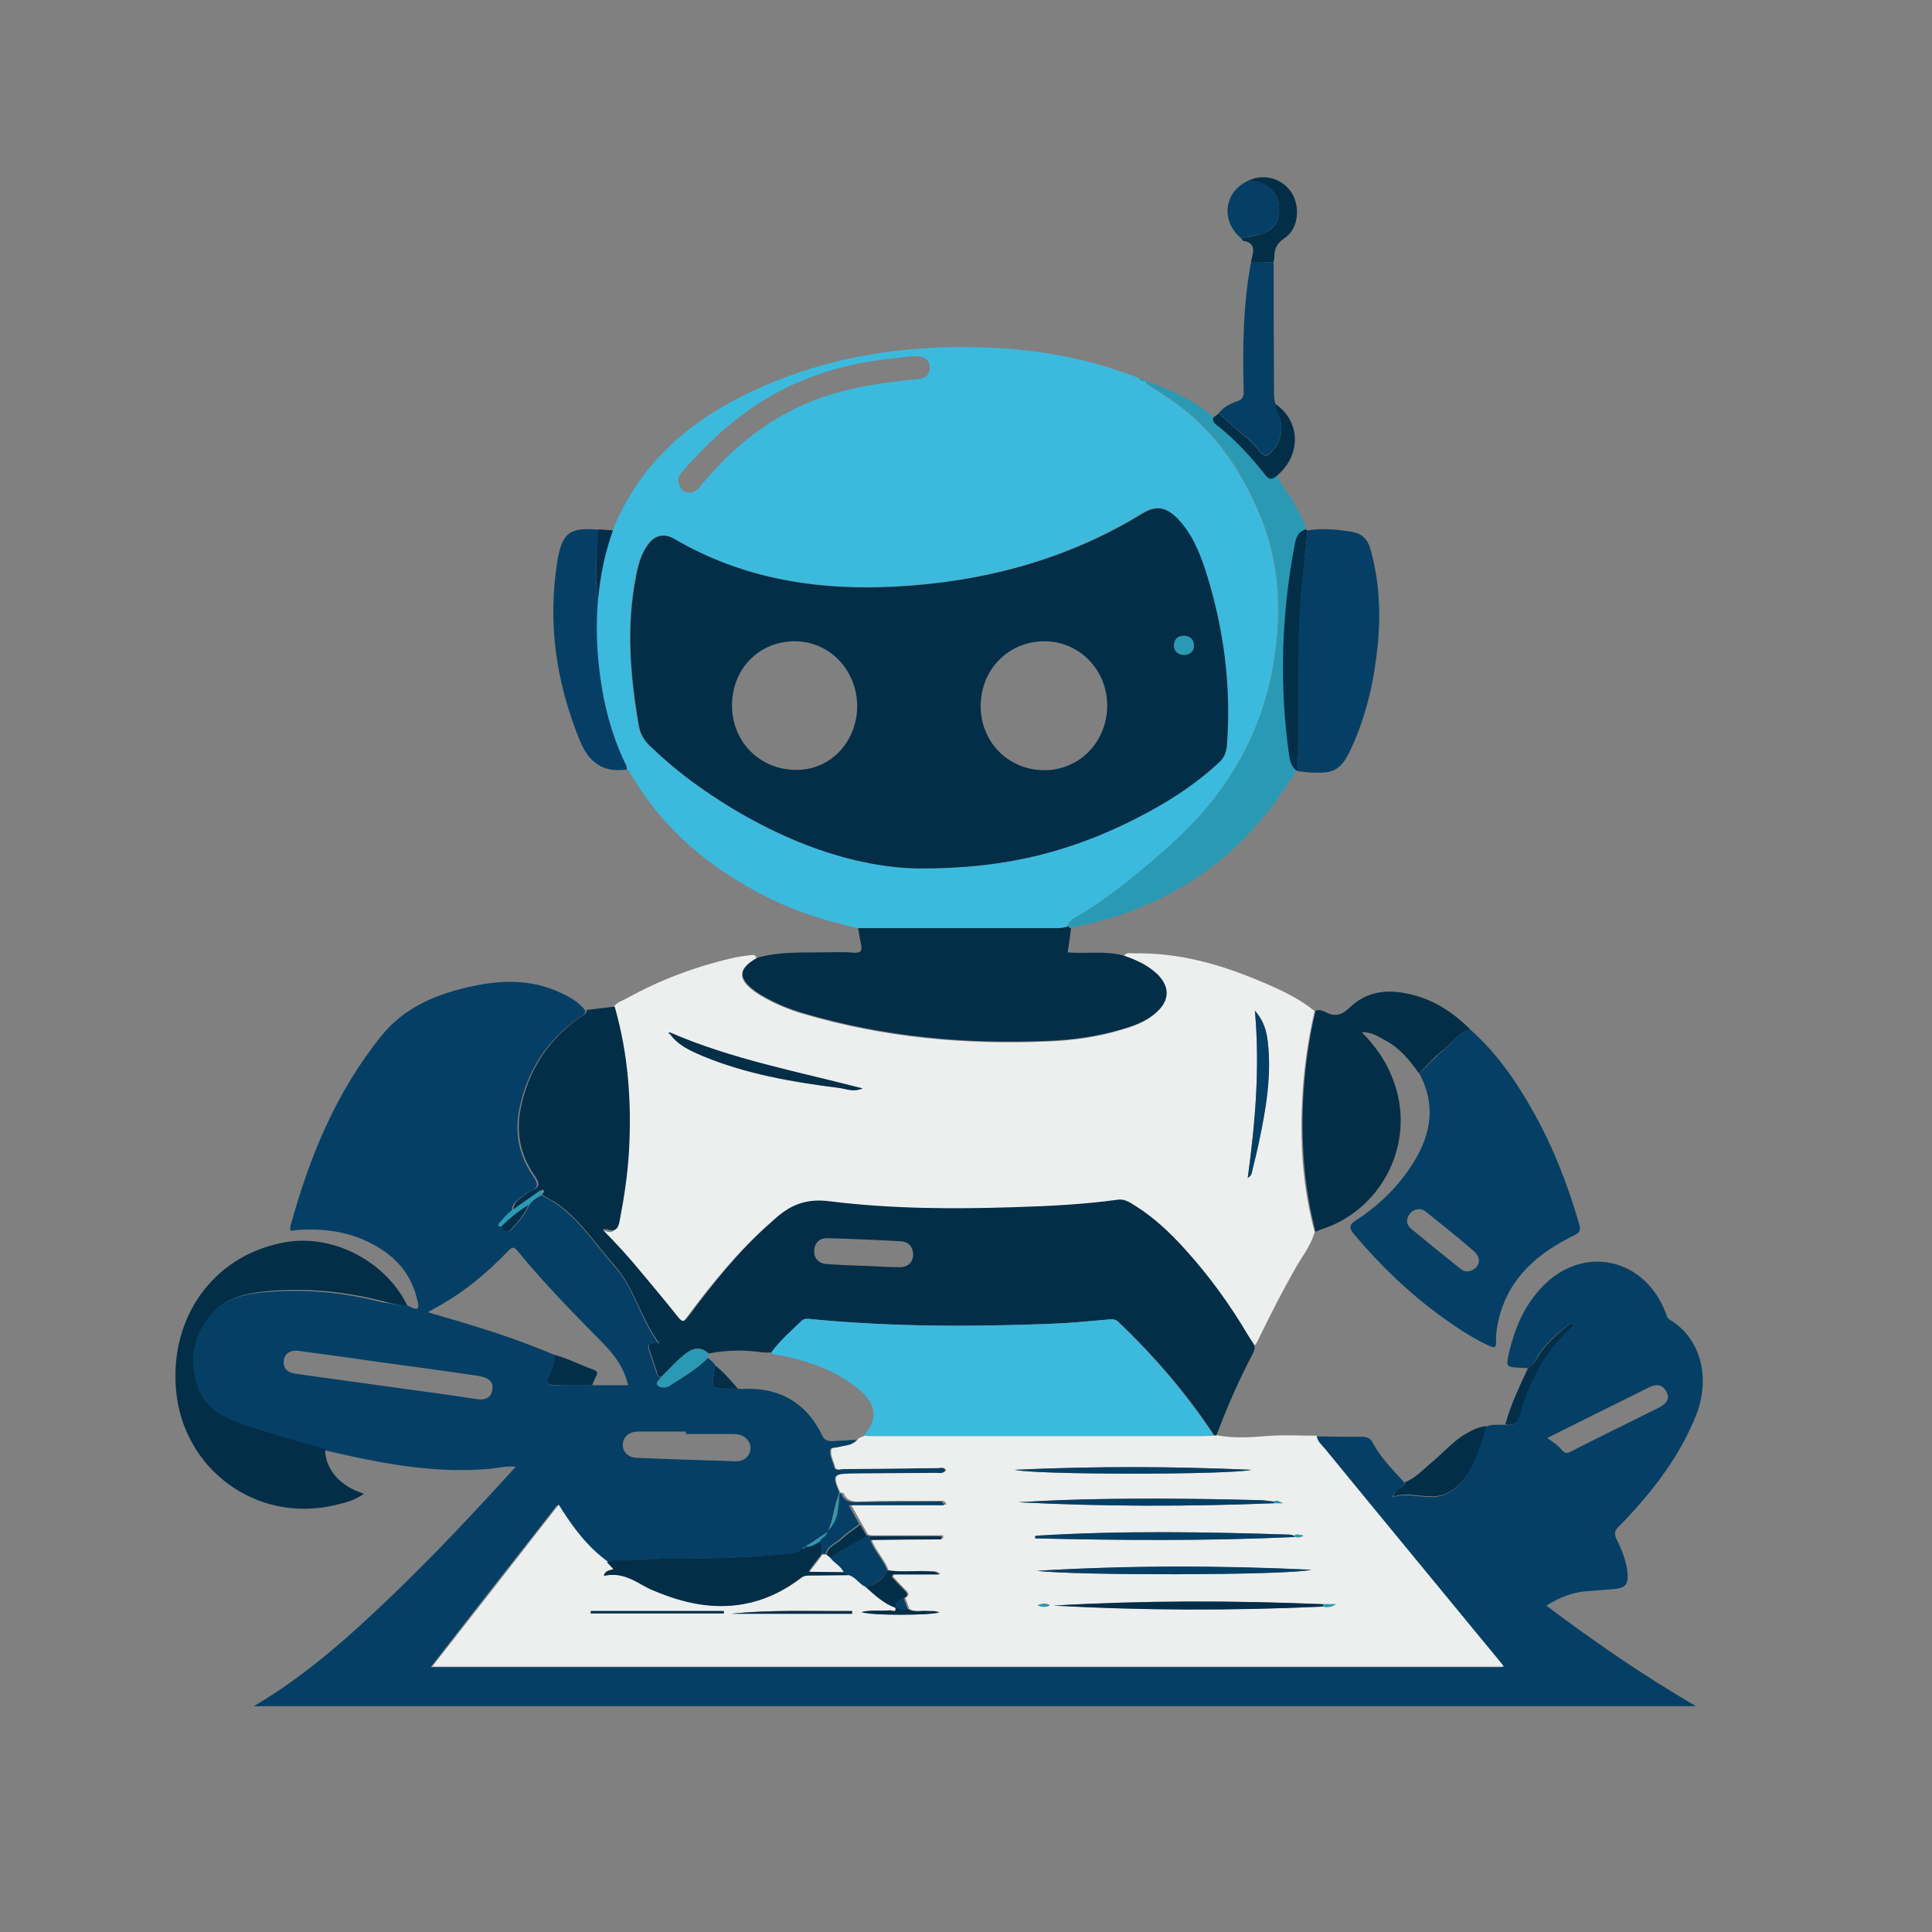
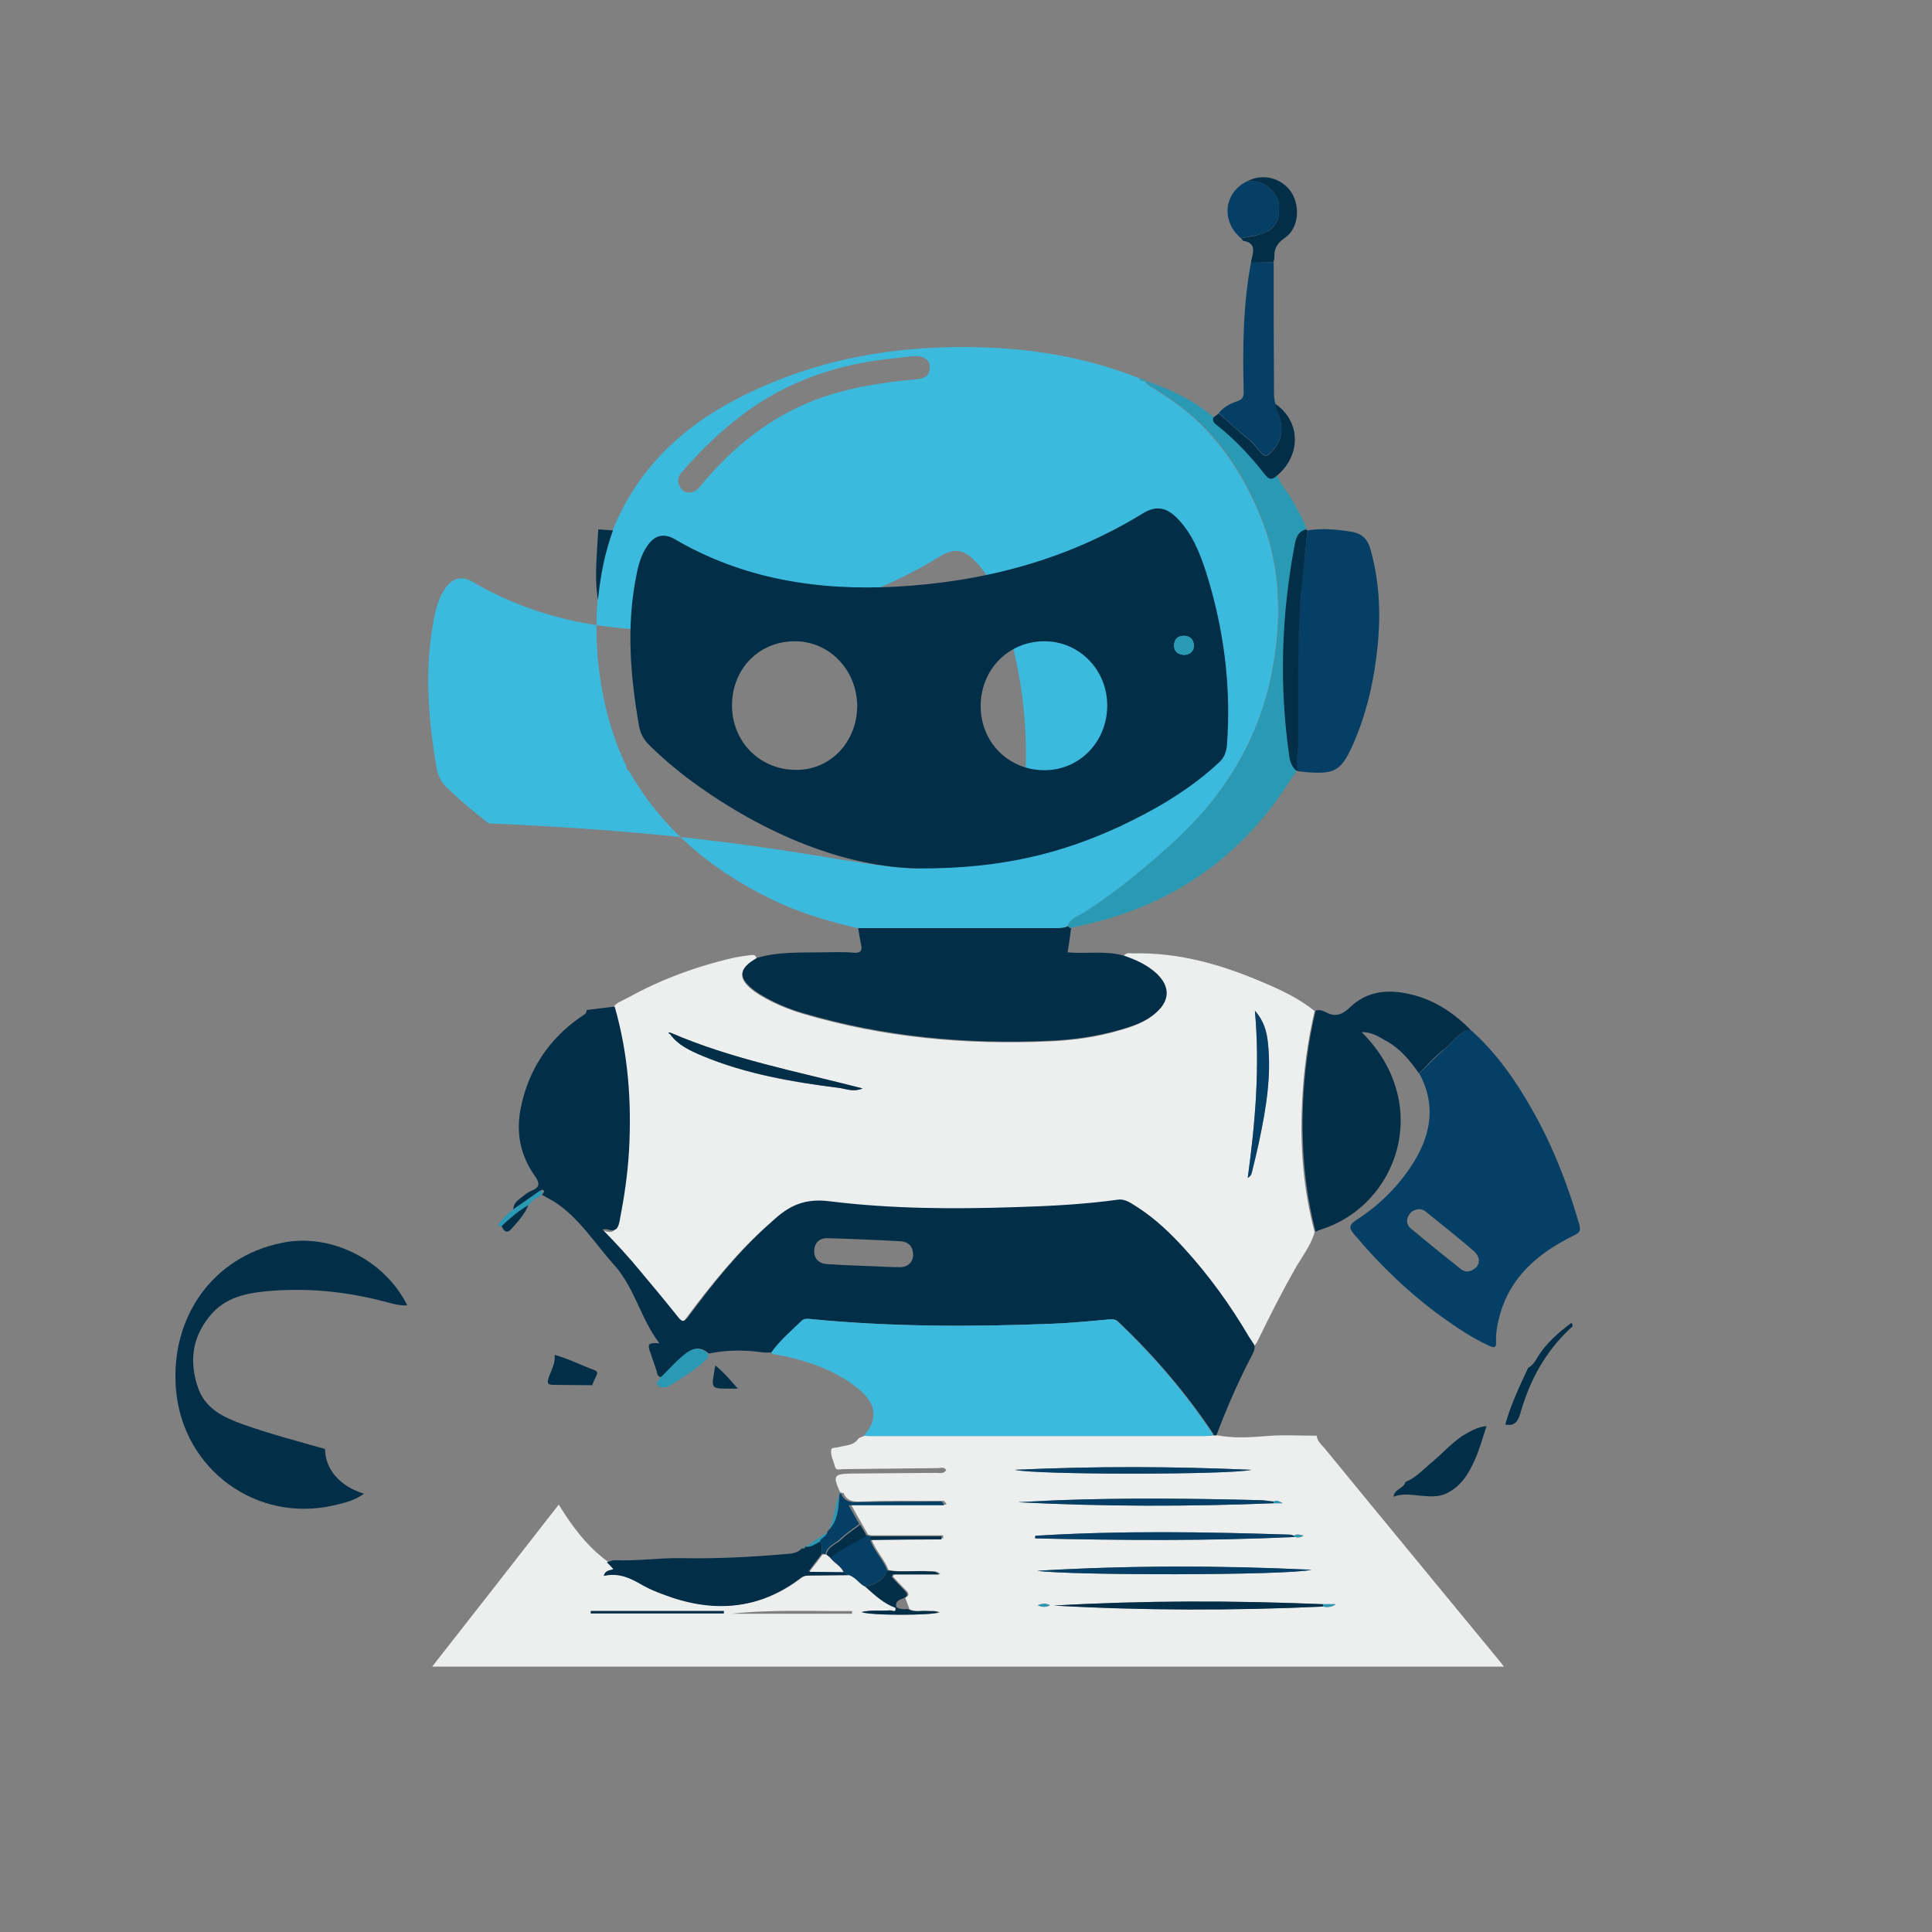
<svg xmlns="http://www.w3.org/2000/svg" version="1.1" id="Flådestyringslogo_x5F_ring_xA0_Image_00000000205136848126655830000000172389043415083396_" x="0px" y="0px" viewBox="0 0 566.4 566.4" xml:space="preserve">
  <rect x="0" y="0" width="566.4" height="566.4" fill="#808080" stroke="none" />
  <style type="text/css">
	.st0{fill:none;}
	.st1{fill:#053F65;}
	.st2{fill:#3CBADE;}
	.st3{fill:#EDEFEF;}
	.st4{fill:#022E48;}
	.st5{fill:#2A9AB4;}
</style>
  <g>
    <path class="st0" d="M566.3,283.2c0,93.6,0,187.1,0.1,280.7c0,2.1-0.5,2.5-2.5,2.5c-187.1-0.1-374.2-0.1-561.3,0   c-2.1,0-2.5-0.5-2.5-2.5C0.1,376.8,0.1,189.6,0,2.5C0,0.5,0.5,0,2.5,0c187.1,0.1,374.2,0.1,561.3,0c2.1,0,2.5,0.5,2.5,2.5   C566.3,96.1,566.3,189.6,566.3,283.2z M363.8,69.8c0.2,0.3,0.4,0.8,0.7,0.8c3.7,0.6,3.2,3,2.5,5.5c-0.1,0.3-0.1,0.5-0.1,0.8   c-2.4,12.5-2.6,25.2-2.2,37.9c0,1.8-0.4,2.6-2.1,3.1c-2,0.6-3.9,1.7-5.2,3.4c-0.5,0.4-1.1,0.8-1.6,1.2c-5.9-5-12.8-8.2-20-10.7l0,0   c-0.4-0.7-1.1-0.6-1.7-0.8c-14.3-5.6-29.1-8.4-44.4-9c-20.2-0.8-40,1.5-59,8.6c-22.7,8.5-41.5,21.5-51,45c-1.4-0.1-2.9-0.2-4.3-0.3   c-8.4-0.8-10.7,0.8-12.1,9.2c-2.9,18.1-0.4,35.5,6.5,52.4c2.7,6.6,6.9,9.6,13.9,8.7c0.3,0.2,0.6,0.4,0.8,0.7   c10.4,18.1,25.9,30.3,44.6,38.8c7.1,3.2,14.7,5.3,22.3,7.1c0.3,1.5,0.5,3.1,0.8,4.6c0.4,1.9,0.2,2.8-2.2,2.6   c-3.2-0.2-6.4-0.1-9.6-0.1c-6.2,0-12.5-0.3-18.6,1.6c-0.2-1-0.9-1.1-1.7-1c-1.5,0.2-3.1,0.3-4.6,0.7c-11.1,2.5-21.7,6.4-31.6,11.9   c-1.5,0.8-3.3,1.3-4.2,2.9c-2.7,0.3-5.5,0.7-8.2,1c-2-2.7-4.8-4.2-7.8-5.5c-8.2-3.7-16.7-3.5-25.2-1.7   c-10.3,2.2-19.9,6.1-26.8,14.6c-13.3,16.4-21.1,35.4-26.6,55.6c-0.6,2.1,0.8,1.3,1.6,1.3c7.1-0.6,14,0.2,20.5,3.2   c7.9,3.6,13.4,9.2,15.2,18c0.4,1.9-0.1,2.2-1.7,1.6c-0.5-0.2-1-0.5-1.4-0.7c-6.5-13.4-22.6-21.4-37.1-18.4   c-20,4.2-32.7,21.8-30.9,43c2,23.4,23.6,39.2,46.4,33.9c3-0.7,6-1.4,8.7-3.4c-6.9-2-11.3-7.1-11.4-13.1c1.2,0.3,2.3,0.5,3.5,0.8   c14.8,3.5,29.8,6.1,45.1,4.7c2.4-0.2,4.8-0.9,7.7-0.6c-11.9,13.1-23.7,25.7-36.2,37.7c-12.5,12-25.2,23.5-40.6,32.5   c141,0,281.6,0,422.8,0c-15.7-9.1-29.9-19-43.9-29.5c3.7-2.3,7.5-3.8,11.8-4.2c2.6-0.2,5.1-0.4,7.7-0.6c3.8-0.3,4.7-1.3,4.3-5.1   c-0.4-3.4-1.7-6.6-3.2-9.6c-0.7-1.4-0.6-2.4,0.6-3.6c2.5-2.4,4.9-5,7.1-7.7c6.4-7.5,11.9-15.7,15.6-24.9   c4.4-10.9,1.4-22.8-7.7-28.1c-0.8-0.5-1-1.3-1.2-2.1c-6.5-16.8-25.5-20-37.2-6.4c-4.4,5.2-7,11.2-8.6,17.7   c-1.2,4.7-1.1,4.7,3.6,4.9c0.6,0,1.1,0,1.7,0.1c-2.5,5.4-5.1,10.8-6.7,16.6c-1.8,0.1-3.7-0.3-5.5,0.6c-2.8,0.2-5,1.6-7.2,3.1   c-3.3,2.3-6,5.3-9.1,7.9c-2.4,2-4.5,4.3-7.4,5.5c-3.4-3.6-6.9-7.2-9.3-11.6c-0.9-1.5-1.9-1.9-3.5-1.9c-4.5,0.1-9-0.1-13.5-0.1   c-4.9,0-9.8-0.4-14.6,0.1c-4.9,0.4-9.7,0.7-14.5-0.2c3-7.9,6.3-15.7,10-23.3c0.5-1,1-1.9,0.5-3.1c1.2,0,1.5-0.9,2-1.9   c3.4-7,6.8-13.9,10.7-20.6c2-3.6,4.7-6.8,5.8-10.9c0.7-0.3,1.4-0.6,2-0.8c16.8-5.5,26.4-23.4,21.8-40.4   c-1.8-6.6-5.2-12.2-10.3-17.3c2.9-0.1,4.9,1.4,6.9,2.4c4.2,2.3,7.2,5.9,9.9,9.7c5,9,3.6,17.7-1.7,26.1   c-4.3,6.9-10.1,12.5-16.8,16.9c-2.4,1.6-2,2.5-0.5,4.3c7.6,9,16,17,25.5,24c4.5,3.3,9,6.4,14.1,8.6c1.4,0.6,2,0.5,1.9-1.2   c-0.1-2.4,0.3-4.8,0.9-7.1c3-11.9,11.5-18.9,21.9-24.1c1.6-0.8,2.1-1.4,1.6-3.2c-3.3-11.5-7.7-22.6-13.5-33.1   c-5-8.9-10.6-17.2-18.4-24c-5.3-5.4-11.5-9.3-19-10.8c-6-1.2-11.7-0.3-16.2,4c-2.3,2.3-4.4,3-7.3,1.5c-0.8-0.4-1.9-0.7-2.9-0.4   c-4.7-3.8-10.1-6.2-15.6-8.6c-12-5.1-24.4-8.6-37.5-8.3c-1,0-2.3-0.4-2.9,0.9c-5.5-1.6-11.2-0.5-16.8-1.1c0.3-2.5,0.6-4.7,1-7   c1.4-0.3,2.8-0.7,4.3-1c22.8-5.2,41.5-16.7,55.5-35.6c2.3-3.1,4.3-6.3,6.5-9.5c0.2,0,0.4,0.1,0.6,0.1c0.9,0.1,1.8,0.2,2.8,0.3   c8.1,0.6,10-0.5,13.2-7.8c3.7-8.3,5.9-17,7-26c1.3-10.6,1.1-21.1-1.7-31.5c-0.8-3-2.5-4.7-5.6-5.2c-4.3-0.7-8.6-1.1-12.9-0.4   c-0.1-0.1-0.3-0.2-0.4-0.1c-0.6-2.8-2.3-5.2-3.6-7.7c-1.4-2.9-3.8-5.2-5-8.2c7.2-6.1,7.1-15.9-0.4-21.1c-0.5-1.6-0.4-3.3-0.4-4.9   c0-12.2,0-24.4-0.1-36.5c0.1-0.4,0.3-0.9,0.3-1.3c-0.2-2.5,0.6-4.2,3-5.8c4.1-2.8,4.8-9.3,2-13.4c-2.9-4.4-8.3-5.7-13.1-3.2   C358.9,56.4,358,64.9,363.8,69.8z" />
-     <path class="st1" d="M119.4,382.7c0.5,0.2,0.9,0.5,1.4,0.7c1.6,0.6,2.1,0.3,1.7-1.6c-1.8-8.8-7.3-14.4-15.2-18   c-6.5-3-13.4-3.7-20.5-3.2c-0.8,0.1-2.2,0.8-1.6-1.3c5.5-20.1,13.3-39.1,26.6-55.6c6.9-8.6,16.5-12.4,26.8-14.6   c8.5-1.8,17-2,25.2,1.7c2.9,1.3,5.8,2.8,7.8,5.5c0,1.1-0.9,1.5-1.7,2c-9.4,6.5-15.3,15.4-17.6,26.6c-1.5,7.2-0.2,13.9,4,19.9   c1.5,2.2,1.7,3.4-0.9,4.5c-0.8,0.3-1.5,0.7-2.1,1.3c-1.4,1.1-3.2,2-3.2,4.2c-0.3,0.3-0.6,0.5-0.9,0.8c-0.2,0.2-0.5,0.4-0.7,0.7   c-0.6,0.7-1.2,1.3-1.8,2c-0.6,0.8-0.3,1.1,0.6,1.1c0.5,1.5,1.5,2.3,2.8,0.9c1.9-2.1,3.9-4.2,5-7l0,0c0.2-0.2,0.4-0.5,0.6-0.7   c0.8-1,1.9-1.6,3-2.2c1.2,0.7,2.5,1.2,3.6,2c7.4,4.8,12,12.3,17.7,18.7c6,6.6,7.7,15.7,13.1,22.8c-3.3-0.2-3.6,0.1-2.5,3.1   c0.6,1.6,1.1,3.3,1.7,5c0.3,0.7,0.3,1.7,1.4,1.8c-0.3,0.8-1.7,1.5-0.9,2.3c0.8,0.9,2.4,0.8,3.4,0.2c3.9-2.5,8-4.8,11.3-8.2   c0.9,0.6,1.7,1.3,2.2,2.2c-0.2,1-0.3,2-0.5,3c-0.6,3.3-0.2,3.8,3.2,3.8c1.3,0,2.6,0,3.9,0c0.4,0,0.7,0.1,1.1,0.1   c11-0.6,19,3.9,23.8,13.9c0.6,1.2,1.6,1.4,2.8,1.4c2.4-0.1,4.8-0.3,7.1-0.4c-1.5,1.8-3.7,1.7-5.7,2.2c-0.7,0.2-1.9,0-2,0.7   c-0.3,1.7,0.7,3.3,1.1,5c0.3,1.3,1.5,0.8,2.3,0.7c9.3-0.1,18.6-0.2,27.8-0.3c0.8,0,1.9-0.5,2.5,0.6c-0.7,1.2-2,0.8-3,0.8   c-8.3,0.1-16.5,0.1-24.8,0.2c-5.1,0-5.4,0.5-3.3,5.5c0,0.2-0.1,0.4-0.1,0.6c-1.5,3.6-1.6,7.6-3.3,11c-2.2,1.5-4.4,3-6.7,4.4l0.1,0   c-0.4,0.2-0.8,0.4-1.1,0.6c-1.3,1.4-3.2,1.5-4.8,1.6c-10.2,0.8-20.5,1.3-30.7,1.2c-6.4-0.1-12.8,0.9-19.2,0.6   c-0.8,0-1.6,0.4-2.4,0.6c-6.1-4.4-10.4-10.3-14.5-16.8c-12.4,15.8-24.7,31.5-37.1,47.5c105,0,209.5,0,314.2,0c-0.5-0.6-0.7-1-1-1.3   c-17.1-20.8-34.3-41.7-51.4-62.5c-1-1.2-2.3-2.2-2.5-3.9c4.5,0,9,0.2,13.5,0.1c1.6,0,2.7,0.3,3.5,1.9c2.4,4.4,5.9,7.9,9.3,11.6   c-0.4,1.9-3.1,1.9-3.5,4.3c2.8-1.1,5.4-0.5,8-0.3c2.5,0.2,5.1,0.5,7.6-0.7c4.3-2,6.5-5.8,8.3-9.9c1.4-3.2,2.3-6.5,3.4-9.8   c1.7-0.9,3.6-0.5,5.5-0.6c2.7,0.6,3.8-0.8,4.4-3.2c2.7-9.6,7.3-18.2,14.7-25c0.4-0.3,1-0.7,0.3-1.6c-3.9,2.9-7.6,6-10,10.2   c-0.7,1.2-1.4,2.4-2.7,3c-0.6,0-1.1-0.1-1.7-0.1c-4.7-0.2-4.7-0.2-3.6-4.9c1.6-6.5,4.1-12.6,8.6-17.7c11.7-13.7,30.7-10.4,37.2,6.4   c0.3,0.7,0.4,1.6,1.2,2.1c9.1,5.3,12.1,17.1,7.7,28.1c-3.7,9.2-9.2,17.4-15.6,24.9c-2.3,2.7-4.6,5.2-7.1,7.7   c-1.2,1.2-1.3,2.1-0.6,3.6c1.5,3,2.8,6.2,3.2,9.6c0.4,3.8-0.5,4.8-4.3,5.1c-2.6,0.2-5.1,0.4-7.7,0.6c-4.2,0.3-8,1.9-11.8,4.2   c14,10.5,28.3,20.4,43.9,29.5c-141.2,0-281.7,0-422.8,0c15.3-9,28.1-20.5,40.6-32.5c12.5-12,24.3-24.6,36.2-37.7   c-2.9-0.3-5.3,0.4-7.7,0.6c-15.4,1.4-30.3-1.3-45.1-4.7c-1.2-0.3-2.3-0.5-3.5-0.8c-8-2.3-16.1-4.4-24-7.2   c-5.8-2.1-11.3-4.6-13.4-11.2c-2.5-8-1.3-15.2,4.4-21.5c4.7-5.2,11.3-6.1,17.6-6.5c10.9-0.8,21.8,0.3,32.5,3.1   C114.6,382.1,116.9,382.8,119.4,382.7z M173.6,406.1c3.5,0,6.9,0,10.5,0c-1-4.9-3.9-8.8-7.3-12.3c-8.7-8.8-17.3-17.6-25.1-27.1   c-1.1-1.3-1.6-1.1-2.7,0c-5.8,6.1-12.2,11.5-19.5,15.7c-1.3,0.7-2.6,1.5-4.1,2.3c12.8,3.7,25.3,7.4,37.3,12.6   c0.2,2.4-1,4.4-1.7,6.5c-0.6,1.8-0.4,2.3,1.5,2.3C166.2,406,169.9,406,173.6,406.1z M87.3,396c-2.1-0.2-3.8,0.7-4.1,2.8   c-0.3,2.2,1,3.6,3.3,3.9c0.9,0.1,1.8,0.3,2.7,0.4c11.6,1.6,23.2,3.2,34.7,4.8c5.4,0.7,10.7,1.5,16.1,2.3c2.1,0.3,3.8-0.3,4.3-2.5   c0.5-2.3-0.8-3.6-3-4.1c-0.7-0.2-1.4-0.3-2.2-0.4c-8.8-1.3-17.7-2.5-26.5-3.7C104.2,398.3,95.7,397.1,87.3,396z M201.1,420.4   c0-0.2,0-0.5,0-0.7c-4.7,0-9.4,0-14.1,0c-2.6,0-4.4,1.6-4.4,3.8c-0.1,2.2,1.6,3.8,4.1,3.9c9.6,0.4,19.3,0.7,28.9,1   c2.5,0.1,4.3-1.5,4.4-3.6c0.2-2.1-1.4-3.9-3.8-4.3c-0.8-0.1-1.6-0.1-2.5-0.1C209.6,420.4,205.3,420.4,201.1,420.4z M453.6,421.6   c1.9,1.2,3.3,2.3,4.5,3.7c0.7,0.8,1.3,0.8,2.3,0.3c8.6-4.4,17.3-8.6,25.9-12.9c2.5-1.3,3.3-2.9,2.2-4.8c-1.3-2.3-3.2-2.1-5.2-1.1   c-5.8,2.9-11.5,5.7-17.3,8.6C462,417.4,457.9,419.4,453.6,421.6z" />
-     <path class="st2" d="M251.4,272.1c-7.6-1.8-15.1-3.9-22.3-7.1c-18.7-8.5-34.2-20.7-44.6-38.8c-0.2-0.3-0.5-0.5-0.8-0.7   c0.1-1-0.5-1.7-0.9-2.6c-3.6-8-5.8-16.4-7-25.1c-1-7.3-1.2-14.6-0.6-22c0.7-6.9,2-13.8,4.4-20.3c9.5-23.5,28.3-36.5,51-45   c19-7.1,38.8-9.4,59-8.6c15.2,0.6,30.1,3.3,44.4,9c0.3,0.9,1,0.9,1.7,0.8c0,0,0,0,0,0c0.4,1.1,1.3,1.5,2.2,2   c4.3,2.7,8.5,5.5,12.2,8.9c8.9,8.1,15,18,19.5,29c3.6,8.8,5.1,18,5.1,27.4c0,5-0.5,10-1.3,15c-2.3,14.5-7.9,27.4-16.7,39.1   c-5.3,7.1-11.7,13.2-18.4,18.9c-6.5,5.6-13.3,11-20.6,15.6c-1.7,1.1-3.9,1.7-4.8,3.9c-1.5,0.8-3,0.6-4.6,0.6   C289.4,272.1,270.4,272.1,251.4,272.1z M269.4,254.6c24.7,0.1,42.3-4.6,59.1-12.6c10.3-4.9,20.2-10.7,28.6-18.5   c1.5-1.4,2.2-3.1,2.4-5.1c1.3-17.3-0.8-34.2-6.1-50.7c-1.9-5.9-4.2-11.7-8.7-16.1c-3.2-3.2-6.1-3.5-10-1.1   c-22.2,13.6-46.6,20.1-72.3,21.4c-22.8,1.2-44.8-2.2-64.9-14c-3.1-1.8-5.8-1-7.9,2c-1.8,2.7-2.7,5.8-3.3,9   c-2.8,14.6-1.7,29.1,0.8,43.6c0.4,2.5,1.5,4.4,3.3,6.1c3.8,3.6,7.8,7,12,10.2C224.2,244.8,248.1,254.3,269.4,254.6z M202.1,144.4   c1.7,0,2.6-1.1,3.5-2.2c9.1-11,19.9-19.8,33.5-25c9.6-3.6,19.5-5.1,29.6-6c2.2-0.2,3.8-0.9,3.9-3.4c0.1-2.1-1.6-3.4-4.2-3.4   c-2,0.1-4,0.4-6,0.6c-16.4,1.6-31.6,6.6-44.9,16.7c-6.5,4.9-12.3,10.6-17.6,16.7c-1,1.2-1.5,2.5-0.7,4   C199.8,143.8,200.8,144.5,202.1,144.4z" />
+     <path class="st2" d="M251.4,272.1c-7.6-1.8-15.1-3.9-22.3-7.1c-18.7-8.5-34.2-20.7-44.6-38.8c-0.2-0.3-0.5-0.5-0.8-0.7   c0.1-1-0.5-1.7-0.9-2.6c-3.6-8-5.8-16.4-7-25.1c-1-7.3-1.2-14.6-0.6-22c0.7-6.9,2-13.8,4.4-20.3c9.5-23.5,28.3-36.5,51-45   c19-7.1,38.8-9.4,59-8.6c15.2,0.6,30.1,3.3,44.4,9c0.3,0.9,1,0.9,1.7,0.8c0,0,0,0,0,0c0.4,1.1,1.3,1.5,2.2,2   c4.3,2.7,8.5,5.5,12.2,8.9c8.9,8.1,15,18,19.5,29c3.6,8.8,5.1,18,5.1,27.4c0,5-0.5,10-1.3,15c-2.3,14.5-7.9,27.4-16.7,39.1   c-5.3,7.1-11.7,13.2-18.4,18.9c-6.5,5.6-13.3,11-20.6,15.6c-1.7,1.1-3.9,1.7-4.8,3.9c-1.5,0.8-3,0.6-4.6,0.6   C289.4,272.1,270.4,272.1,251.4,272.1z M269.4,254.6c10.3-4.9,20.2-10.7,28.6-18.5   c1.5-1.4,2.2-3.1,2.4-5.1c1.3-17.3-0.8-34.2-6.1-50.7c-1.9-5.9-4.2-11.7-8.7-16.1c-3.2-3.2-6.1-3.5-10-1.1   c-22.2,13.6-46.6,20.1-72.3,21.4c-22.8,1.2-44.8-2.2-64.9-14c-3.1-1.8-5.8-1-7.9,2c-1.8,2.7-2.7,5.8-3.3,9   c-2.8,14.6-1.7,29.1,0.8,43.6c0.4,2.5,1.5,4.4,3.3,6.1c3.8,3.6,7.8,7,12,10.2C224.2,244.8,248.1,254.3,269.4,254.6z M202.1,144.4   c1.7,0,2.6-1.1,3.5-2.2c9.1-11,19.9-19.8,33.5-25c9.6-3.6,19.5-5.1,29.6-6c2.2-0.2,3.8-0.9,3.9-3.4c0.1-2.1-1.6-3.4-4.2-3.4   c-2,0.1-4,0.4-6,0.6c-16.4,1.6-31.6,6.6-44.9,16.7c-6.5,4.9-12.3,10.6-17.6,16.7c-1,1.2-1.5,2.5-0.7,4   C199.8,143.8,200.8,144.5,202.1,144.4z" />
    <path class="st3" d="M179.7,295.5c0.9-1.6,2.7-2.1,4.2-2.9c9.9-5.5,20.5-9.4,31.6-11.9c1.5-0.3,3.1-0.5,4.6-0.7   c0.8-0.1,1.5-0.1,1.7,1c-5.5,3.1-5.7,6-0.5,9.8c1,0.7,2,1.3,3.1,1.9c3.5,1.9,7.2,3.4,10.9,4.5c23.6,7,47.8,9.2,72.4,8.1   c6.9-0.3,13.8-1.2,20.4-3.2c3.9-1.1,7.8-2.4,10.8-5.2c3.9-3.5,3.9-7.6,0.1-11.2c-2.7-2.6-6.1-4.1-9.6-5.3c0.7-1.3,1.9-0.9,2.9-0.9   c13.2-0.3,25.5,3.2,37.5,8.3c5.5,2.3,10.9,4.8,15.6,8.6c-2.1,8.9-3.3,18-3.7,27.2c-0.6,12.7,0.4,25.3,3.7,37.6   c-1.1,4.1-3.8,7.3-5.8,10.9c-3.8,6.7-7.3,13.6-10.7,20.6c-0.5,1-0.8,1.9-2,1.9c-0.5-0.8-1-1.5-1.5-2.3   c-5.4-9.2-11.7-17.9-18.9-25.8c-4.1-4.5-8.5-8.7-13.6-12c-1.7-1.1-3.5-2.6-5.8-2.3c-10,1.5-20.2,1.9-30.3,2.2   c-18.1,0.6-36.1,0.5-54.1-1.7c-6.7-0.8-11.6,0.9-16.1,5.1c-0.5,0.5-1.1,1-1.7,1.5c-9,8.1-16.6,17.5-23.8,27.2   c-1.2,1.6-1.8,1.7-3.1,0c-3.4-4.4-7.1-8.7-10.7-13c-3.5-4.2-7.2-8.3-11.4-12.6c0.9,0,1.2-0.1,1.5,0c2.6,0.9,3.2-0.5,3.6-2.7   c1.3-6.7,2.3-13.4,2.7-20.2C184.8,323.5,183.7,309.3,179.7,295.5z M196.7,302.8c-0.2-0.1-0.6-0.2-0.6-0.1c-0.2,0.3,0.1,0.4,0.3,0.4   c2.4,3.3,5.9,4.9,9.4,6.4c13,5.5,26.8,7.8,40.6,9.5c1.8,0.2,3.8,1.2,6.5,0.1C233.5,314.1,214.5,310.6,196.7,302.8z M365.8,345.3   c1.2-0.6,1.2-1.6,1.4-2.4c0.7-2.8,1.4-5.7,2-8.6c1.9-9.5,3.5-19,2.5-28.7c-0.3-3.2-1.1-6.2-3.8-9.3   C369.4,313.1,368,329.1,365.8,345.3z" />
    <path class="st3" d="M246.3,437.5c-2.2-4.9-1.9-5.4,3.3-5.5c8.3-0.1,16.5-0.1,24.8-0.2c1,0,2.2,0.4,3-0.8c-0.6-1.1-1.7-0.6-2.5-0.6   c-9.3,0.1-18.6,0.2-27.8,0.3c-0.8,0-2,0.5-2.3-0.7c-0.4-1.7-1.4-3.3-1.1-5c0.1-0.7,1.3-0.5,2-0.7c2-0.6,4.2-0.4,5.7-2.2   c0.5-0.8,1.4-0.8,2.1-1.2c0.5,0,0.9,0.1,1.4,0.1c32.8,0,65.6,0,98.5,0c0.9,0,1.8-0.1,2.7-0.2c0.3,0,0.5,0,0.8,0   c4.8,0.9,9.6,0.6,14.5,0.2c4.8-0.4,9.7-0.1,14.6-0.1c0.2,1.7,1.5,2.7,2.5,3.9c17.1,20.9,34.3,41.7,51.4,62.5c0.3,0.3,0.5,0.7,1,1.3   c-104.8,0-209.2,0-314.2,0c12.5-15.9,24.7-31.6,37.1-47.5c4,6.5,8.4,12.4,14.5,16.8c0.6,0.7,1.2,1.3,1.9,2c-0.8,0.5-2.3,0.1-2.8,2   c4.4-1,7.8,0.7,11.3,2.7c1.9,1.1,4,1.9,6,2.7c14.3,5.5,27.9,4.8,40.4-4.8c0.9-0.7,1.9-0.7,2.9-0.7c3.8,0,7.5-0.1,11.3-0.1   c2,0.6,3,2.6,4.8,3.4c2.7,2.4,5.4,4.9,8.9,6.2c0.2,1.7-1.1,0.8-1.6,0.8c-2.8,0.2-5.7-0.2-8.4,0.5c2.5,1,20.4,1,22.6,0.1   c-1.2-0.6-2.3-0.3-3.3-0.4c-1.9-0.2-3.9,0.5-5.7-0.6c-0.4-1.1-0.8-2.2-1.2-3.3c1.5-0.7,0.9-1.5,0.1-2.3c-1.3-1.3-2.5-2.6-3.7-3.9   c0.1-0.2,0.2-0.5,0.3-0.7c4.5,0,9.1,0,13.6,0c-1-1.1-2.1-0.8-3.1-0.9c-4-0.2-8.1,0.4-12.1-0.3c-1.2-3.2-3.8-5.7-5-9   c7-0.1,14-0.2,21-0.3c0-0.3,0-0.6,0-0.9c-7,0-14,0-21,0c-0.3-0.1-0.7-0.1-1-0.2c-0.6-1.1-1.3-2.2-1.9-3.3c-0.9-1.6-1.8-3.1-3.1-5.5   c9.6,0,18.7,0,28,0c-0.6-1.4-1.2-1.1-1.7-1.1c-7.9,0-15.8-0.1-23.7,0.2c-2.3,0.1-3.9-0.3-4.8-2.5   C246.7,437.7,246.6,437.5,246.3,437.5z M373.5,440.2c-1.4-0.1-2.7-0.4-4.1-0.4c-19.6-0.5-39.2-0.7-58.8,0c-4,0.1-8,0.4-12.1,0.6   c25,1.3,50,1.3,75.1,0.3c0.8,0,1.6,0,2.5,0C375.1,440.2,374.3,439.7,373.5,440.2z M379.4,450.2c-0.4-0.1-0.9-0.2-1.3-0.3   c-24.7-0.8-49.4-1.2-74,0.3c-0.3,0-0.8-0.1-0.6,0.8c25.4,0.6,50.8,0.7,76.1-0.4c0.8,0.2,1.5,0.3,2.6-0.4   C381,449.9,380.2,449.6,379.4,450.2z M387.8,471c1.3,0.3,2.6,0.2,3.8-0.7c-1.2,0-2.4,0-3.7,0c-26.3-1.1-52.6-1.1-79,0.4   C335.2,472.1,361.5,472.2,387.8,471z M304.1,460.5c9.4,1.4,73.5,1.4,80.4-0.3C357.7,459,330.9,458.9,304.1,460.5z M297.5,430.9   c5.8,1.5,63.4,1.5,69.4,0C344,429.9,321.2,429.8,297.5,430.9z M173.2,472.3c0,0.2,0,0.5,0,0.7c13,0,26,0,39,0c0-0.2,0-0.5,0-0.7   C199.2,472.3,186.2,472.3,173.2,472.3z M214.4,473.1c11.8,0,23.6,0,35.4,0c0-0.3,0-0.5,0-0.8C238,472.4,226.2,471.8,214.4,473.1z    M307.8,470.6c-1.2-0.7-2.4-0.5-3.6,0C305.4,471.2,306.6,471.3,307.8,470.6z" />
    <path class="st4" d="M356.6,420.8c-0.3,0-0.5,0-0.8,0c0-0.1,0-0.2,0-0.3c-8-12.1-17.4-23-27.9-33c-0.7-0.7-1.6-0.8-2.5-0.7   c-5.8,0.5-11.5,1.1-17.3,1.3c-23.5,0.9-46.9,0.9-70.3-1.4c-0.9-0.1-1.9-0.2-2.6,0.5c-3.1,3-6.4,5.8-8.9,9.3c-1.1,0-2.2,0.1-3.3-0.1   c-5.1-0.7-10.2-0.6-15.2,0.4c-2.6-2.3-4.8-1.6-7.3,0.5c-2.4,2-4.4,4.3-6.6,6.4c-1.2,0-1.2-1-1.4-1.8c-0.6-1.6-1.1-3.3-1.7-5   c-1.1-2.9-0.9-3.3,2.5-3.1c-5.4-7.1-7.2-16.1-13.1-22.8c-5.8-6.4-10.3-13.9-17.7-18.7c-1.2-0.7-2.4-1.3-3.6-2   c0.2-0.4,0.7-0.9,0.6-1.1c-0.3-0.7-0.9-0.3-1.3,0c-2.6,1.8-5.2,3.6-7.7,5.4c0-2.2,1.8-3,3.2-4.2c0.6-0.5,1.4-1,2.1-1.3   c2.7-1.1,2.4-2.3,0.9-4.5c-4.2-6-5.5-12.7-4-19.9c2.3-11.2,8.2-20.1,17.6-26.6c0.7-0.5,1.7-0.8,1.7-2c2.7-0.3,5.5-0.7,8.2-1   c4,13.9,5,28,4.2,42.4c-0.4,6.8-1.4,13.5-2.7,20.2c-0.4,2.2-1,3.6-3.6,2.7c-0.3-0.1-0.6,0-1.5,0c4.2,4.3,7.9,8.3,11.4,12.6   c3.6,4.3,7.2,8.6,10.7,13c1.3,1.7,1.9,1.6,3.1,0c7.2-9.7,14.7-19.1,23.8-27.2c0.5-0.5,1.1-1,1.7-1.5c4.6-4.3,9.4-6,16.1-5.1   c17.9,2.2,36,2.3,54.1,1.7c10.1-0.3,20.2-0.8,30.3-2.2c2.2-0.3,4,1.2,5.8,2.3c5.1,3.3,9.5,7.5,13.6,12c7.2,7.9,13.5,16.6,18.9,25.8   c0.5,0.8,1,1.5,1.5,2.3c0.5,1.1,0,2.1-0.5,3.1C362.9,405.2,359.6,412.9,356.6,420.8z M195.3,397.1c0.1,0,0.2,0.1,0.2,0.1   C195.4,397.2,195.3,397.2,195.3,397.1c-0.1,0-0.2-0.1-0.2-0.1C195.1,397,195.2,397.1,195.3,397.1z M252.9,371.1   C252.9,371.1,252.9,371.1,252.9,371.1c3.7,0.1,7.4,0.4,11,0.4c2.4,0,3.9-1.7,3.8-3.8c-0.1-2.3-1.3-3.6-3.6-3.8   c-7.2-0.4-14.4-0.7-21.5-0.9c-2.4-0.1-3.9,1.5-3.9,3.7c-0.1,2.2,1.3,3.7,3.7,3.9C245.9,370.8,249.4,371,252.9,371.1z" />
    <path class="st4" d="M329.6,280.2c3.5,1.2,6.8,2.7,9.6,5.3c3.8,3.7,3.8,7.7-0.1,11.2c-3.1,2.8-6.9,4.1-10.8,5.2   c-6.7,1.9-13.5,2.9-20.4,3.2c-24.5,1.1-48.7-1.1-72.4-8.1c-3.8-1.1-7.5-2.6-10.9-4.5c-1.1-0.6-2.1-1.2-3.1-1.9   c-5.2-3.8-5.1-6.7,0.5-9.8c6.1-1.8,12.4-1.5,18.6-1.6c3.2,0,6.4-0.2,9.6,0.1c2.4,0.2,2.6-0.8,2.2-2.6c-0.3-1.5-0.6-3.1-0.8-4.6   c19,0,38.1,0,57.1,0c1.6,0,3.1,0.1,4.6-0.6c0.2,0.2,0.4,0.4,0.7,0.7c-0.3,2.3-0.6,4.5-1,7C318.4,279.7,324.1,278.6,329.6,280.2z" />
    <path class="st1" d="M431.1,301.9c7.7,6.8,13.4,15.1,18.4,24c5.9,10.5,10.2,21.6,13.5,33.1c0.5,1.8,0.1,2.4-1.6,3.2   c-10.4,5.1-18.9,12.2-21.9,24.1c-0.6,2.3-1,4.7-0.9,7.1c0.1,1.7-0.5,1.8-1.9,1.2c-5.1-2.3-9.6-5.4-14.1-8.6   c-9.5-6.9-17.9-15-25.5-24c-1.5-1.8-1.9-2.7,0.5-4.3c6.8-4.4,12.5-10,16.8-16.9c5.2-8.4,6.6-17,1.7-26.1c2.5-2.4,4.9-5.1,7.6-7.3   C426,305.6,427.6,302.4,431.1,301.9z M416.3,354.5c-1.9,0-2.9,0.9-3.5,2.2c-0.7,1.5-0.1,2.8,1.1,3.7c4.7,3.9,9.5,7.8,14.3,11.6   c0.9,0.7,1.9,1,3.1,0.5c2.6-1.1,3.1-3.6,0.8-5.7c-4.6-4-9.3-7.7-14-11.5C417.5,354.8,416.8,354.5,416.3,354.5z" />
    <path class="st4" d="M431.1,301.9c-3.5,0.5-5,3.6-7.5,5.5c-2.8,2.1-5.1,4.8-7.6,7.3c-2.7-3.9-5.7-7.5-9.9-9.7c-2-1.1-4-2.5-6.9-2.4   c5.1,5.1,8.5,10.7,10.3,17.3c4.6,17-5.1,34.9-21.8,40.4c-0.7,0.2-1.4,0.5-2,0.8c-3.2-12.3-4.2-24.9-3.7-37.6   c0.4-9.2,1.6-18.3,3.7-27.2c1-0.4,2.1,0,2.9,0.4c2.9,1.6,4.9,0.8,7.3-1.5c4.5-4.3,10.2-5.2,16.2-4   C419.6,292.6,425.8,296.5,431.1,301.9z" />
    <path class="st4" d="M119.4,382.7c-2.4,0.1-4.7-0.6-7-1.2c-10.7-2.8-21.5-3.9-32.5-3.1c-6.3,0.5-12.9,1.4-17.6,6.5   c-5.7,6.3-7,13.5-4.4,21.5c2.1,6.6,7.6,9.1,13.4,11.2c7.9,2.8,15.9,4.9,24,7.2c0,5.9,4.4,11,11.4,13.1c-2.7,2-5.7,2.7-8.7,3.4   c-22.8,5.3-44.4-10.5-46.4-33.9c-1.8-21.2,10.8-38.9,30.9-43C96.7,361.3,112.8,369.3,119.4,382.7z" />
    <path class="st5" d="M313.7,272.1c-0.2-0.2-0.4-0.4-0.7-0.7c0.8-2.2,3.1-2.8,4.8-3.9c7.3-4.6,14.1-10,20.6-15.6   c6.7-5.8,13.1-11.8,18.4-18.9c8.8-11.7,14.4-24.6,16.7-39.1c0.8-5,1.3-10.1,1.3-15c0-9.4-1.5-18.6-5.1-27.4   c-4.5-11-10.6-21-19.5-29c-3.8-3.4-7.9-6.2-12.2-8.9c-0.9-0.5-1.8-0.9-2.2-2c7.2,2.5,14.1,5.7,20,10.7c-0.3,1.1,0.3,1.7,1.1,2.3   c5.4,4.2,10,9.2,14.2,14.6c1.3,1.6,2.1,1.2,3.3,0.2c1.2,3,3.5,5.3,5,8.2c1.3,2.5,2.9,4.9,3.6,7.7c-2.5,0.7-3,2.7-3.4,4.8   c-3.9,20.3-4.5,40.7-1.6,61.2c0.2,1.7,0.7,3.4,2.1,4.7c-2.2,3.2-4.2,6.4-6.5,9.5c-14,18.8-32.7,30.4-55.5,35.6   C316.5,271.4,315.1,271.8,313.7,272.1z" />
    <path class="st1" d="M383.3,155.5c4.3-0.7,8.6-0.3,12.9,0.4c3.1,0.5,4.8,2.2,5.6,5.2c2.9,10.4,3.1,20.9,1.7,31.5   c-1.1,9-3.3,17.7-7,26c-3.3,7.3-5.2,8.4-13.2,7.8c-0.9-0.1-1.8-0.2-2.8-0.3c-0.9-2.3,0-4.7,0-7c0.1-14-0.3-28.1,0.6-42.1   c0.2-3.1,0.6-6.2,0.9-9.2C382.5,163.7,382.9,159.6,383.3,155.5z" />
-     <path class="st1" d="M175.3,175.9c-0.6,7.3-0.4,14.6,0.6,22c1.1,8.7,3.3,17.1,7,25.1c0.4,0.8,0.9,1.6,0.9,2.6c-7,1-11.2-2-13.9-8.7   c-6.9-17-9.4-34.3-6.5-52.4c1.4-8.3,3.6-10,12.1-9.2c-0.1,1.6-0.2,3.3-0.3,4.9C174.7,165.4,174.3,170.6,175.3,175.9z" />
    <path class="st1" d="M373.4,76.9c0,12.2,0,24.4,0.1,36.5c0,1.6-0.1,3.3,0.4,4.9c-0.1,1,0.4,1.8,0.7,2.6c1.8,4.3,1.4,8.1-1.9,11.6   c-1.1,1.2-1.9,1.4-3.1,0.1c-1.2-1.3-2.2-2.9-3.7-4c-3-2.3-5.8-5-8.6-7.5c1.4-1.7,3.2-2.7,5.2-3.4c1.7-0.5,2.2-1.3,2.1-3.1   c-0.3-12.7-0.2-25.3,2.2-37.9C369.1,76.9,371.3,76.9,373.4,76.9z" />
    <path class="st4" d="M383.3,155.5c-0.4,4.1-0.8,8.2-1.2,12.2c-0.3,3.1-0.8,6.2-0.9,9.2c-0.9,14-0.5,28.1-0.6,42.1   c0,2.3-0.9,4.7,0,7c-0.2,0-0.4-0.1-0.6-0.1c-1.4-1.2-1.9-2.9-2.1-4.7c-2.9-20.5-2.2-40.9,1.6-61.2c0.4-2.1,0.9-4.2,3.4-4.8   C383,155.4,383.2,155.4,383.3,155.5z" />
    <path class="st4" d="M435.8,418.1c-1.1,3.3-2,6.7-3.4,9.8c-1.8,4.1-4,7.8-8.3,9.9c-2.5,1.2-5.1,0.9-7.6,0.7c-2.6-0.2-5.2-0.8-8,0.3   c0.4-2.4,3.1-2.4,3.5-4.3c2.9-1.2,5.1-3.5,7.4-5.5c3.1-2.5,5.8-5.6,9.1-7.9C430.8,419.7,433.1,418.3,435.8,418.1z" />
    <path class="st1" d="M363.8,69.8c-5.9-4.9-5-13.3,1.7-16.6c0.7,0,1.5-0.1,2.2,0c3.7,0.4,6.9,3.4,7.2,6.8c0.5,4.7-1.2,7.4-5.5,8.7   C367.6,69.2,365.7,69.4,363.8,69.8z" />
    <path class="st4" d="M363.8,69.8c1.9-0.3,3.8-0.5,5.6-1.1c4.4-1.3,6-4,5.5-8.7c-0.3-3.4-3.5-6.4-7.2-6.8c-0.7-0.1-1.5,0-2.2,0   c4.7-2.5,10.2-1.1,13.1,3.2c2.7,4.2,2.1,10.7-2,13.4c-2.3,1.6-3.1,3.2-3,5.8c0,0.4-0.2,0.9-0.3,1.3c-2.2,0-4.3,0-6.5,0   c0-0.3,0-0.5,0.1-0.8c0.7-2.5,1.2-5-2.5-5.5C364.3,70.5,364.1,70,363.8,69.8z" />
    <path class="st4" d="M357.3,121.2c2.9,2.5,5.6,5.2,8.6,7.5c1.5,1.2,2.5,2.7,3.7,4c1.2,1.3,2,1.1,3.1-0.1c3.3-3.5,3.7-7.3,1.9-11.6   c-0.4-0.8-0.8-1.6-0.7-2.6c7.5,5.2,7.6,15.1,0.4,21.1c-1.2,1-2,1.4-3.3-0.2c-4.2-5.3-8.8-10.4-14.2-14.6c-0.8-0.6-1.4-1.2-1.1-2.3   C356.3,122,356.8,121.6,357.3,121.2z" />
    <path class="st4" d="M448,401c1.3-0.7,2-1.8,2.7-3c2.5-4.2,6.2-7.3,10-10.2c0.7,1,0.1,1.3-0.3,1.6c-7.4,6.9-12,15.4-14.7,25   c-0.7,2.4-1.8,3.8-4.4,3.2C442.9,411.8,445.5,406.4,448,401z" />
    <path class="st4" d="M175.3,175.9c-0.9-5.2-0.5-10.5-0.2-15.8c0.1-1.6,0.2-3.3,0.3-4.9c1.4,0.1,2.9,0.2,4.3,0.3   C177.3,162.1,176,168.9,175.3,175.9z" />
    <path class="st5" d="M335.8,111.7c-0.7,0-1.4,0.1-1.7-0.8C334.7,111.2,335.4,111,335.8,111.7z" />
    <path class="st0" d="M162.6,397.2c-12-5.1-24.5-8.9-37.3-12.6c1.5-0.8,2.8-1.5,4.1-2.3c7.3-4.2,13.8-9.5,19.5-15.7   c1.1-1.2,1.6-1.3,2.7,0c7.8,9.6,16.5,18.4,25.1,27.1c3.5,3.5,6.4,7.3,7.3,12.3c-3.6,0-7,0-10.5,0c0.4-0.9,0.7-1.9,1.2-2.7   c0.6-1,0.3-1.4-0.7-1.8C170.3,400.1,166.6,398.2,162.6,397.2z" />
    <path class="st4" d="M248.9,461.8c-3.8,0-7.5,0.1-11.3,0.1c-1,0-2,0-2.9,0.7c-12.5,9.6-26.1,10.3-40.4,4.8c-2.1-0.8-4.1-1.6-6-2.7   c-3.4-2-6.9-3.7-11.3-2.7c0.5-1.9,2-1.5,2.8-2c-0.6-0.7-1.2-1.3-1.9-2c0.8-0.2,1.6-0.6,2.4-0.6c6.4,0.3,12.8-0.7,19.2-0.6   c10.3,0.2,20.5-0.3,30.7-1.2c1.7-0.1,3.5-0.2,4.8-1.6c0.4-0.1,0.9-0.1,1.1-0.6c0,0-0.1,0-0.1,0c1.7,0.1,3-0.9,4.4-1.7   c0.8,1.2,0.5,2.5,0.5,3.9c-1.3,1.7-2.6,3.3-3.8,5c-0.1,0-0.1,0-0.2,0.1c0,0,0,0.1,0,0.1c0.1-0.1,0.2-0.2,0.2-0.2   c3.3,0,6.6,0.1,10,0.1C247.8,461.2,248.4,461.5,248.9,461.8z" />
    <path class="st0" d="M207.6,396.9c5-1.1,10.1-1.1,15.2-0.4c1.1,0.1,2.2,0.1,3.3,0.1c0.5,0.7,1.3,0.5,2,0.7   c8.6,1.7,16.8,4.4,23.7,10.1c5.2,4.3,5.7,8.9,1.4,13.6c-0.7,0.3-1.6,0.4-2.1,1.2c-2.4,0.1-4.8,0.3-7.1,0.4c-1.1,0-2.1-0.1-2.8-1.4   c-4.9-9.9-12.8-14.5-23.8-13.9c-0.4,0-0.7-0.1-1.1-0.1c-2.1-2.4-4.1-4.8-6.6-6.8c-0.6-0.9-1.3-1.7-2.2-2.2   C207.5,397.7,207.5,397.3,207.6,396.9z" />
    <path class="st0" d="M87.3,396c8.5,1.2,17,2.3,25.4,3.5c8.8,1.2,17.7,2.5,26.5,3.7c0.7,0.1,1.4,0.3,2.2,0.4c2.2,0.5,3.5,1.8,3,4.1   c-0.5,2.2-2.2,2.8-4.3,2.5c-5.4-0.7-10.7-1.5-16.1-2.3c-11.6-1.6-23.2-3.2-34.7-4.8c-0.9-0.1-1.8-0.3-2.7-0.4   c-2.3-0.3-3.6-1.7-3.3-3.9C83.5,396.6,85.1,395.8,87.3,396z" />
    <path class="st0" d="M201.1,420.4c4.2,0,8.5,0,12.7,0c0.8,0,1.7,0,2.5,0.1c2.4,0.4,4,2.2,3.8,4.3c-0.2,2.2-1.9,3.7-4.4,3.6   c-9.6-0.3-19.3-0.6-28.9-1c-2.5-0.1-4.1-1.7-4.1-3.9c0.1-2.2,1.8-3.8,4.4-3.8c4.7,0,9.4,0,14.1,0   C201.1,420,201.1,420.2,201.1,420.4z" />
    <path class="st0" d="M453.6,421.6c4.3-2.2,8.4-4.2,12.5-6.2c5.8-2.9,11.5-5.8,17.3-8.6c2-1,3.9-1.2,5.2,1.1   c1.1,1.9,0.3,3.5-2.2,4.8c-8.6,4.3-17.3,8.5-25.9,12.9c-1,0.5-1.6,0.6-2.3-0.3C456.9,423.8,455.4,422.8,453.6,421.6z" />
    <path class="st4" d="M162.6,397.2c4,1.1,7.6,3,11.5,4.4c1,0.4,1.2,0.8,0.7,1.8c-0.5,0.9-0.8,1.8-1.2,2.7c-3.7,0-7.5-0.1-11.2-0.1   c-1.9,0-2.1-0.5-1.5-2.3C161.7,401.6,162.9,399.5,162.6,397.2z" />
    <path class="st5" d="M207.6,396.9c0,0.4-0.1,0.8-0.1,1.2c-3.3,3.4-7.4,5.7-11.3,8.2c-0.9,0.6-2.5,0.7-3.4-0.2   c-0.8-0.9,0.6-1.5,0.9-2.3c2.2-2.1,4.2-4.5,6.6-6.4C202.7,395.3,205,394.5,207.6,396.9z" />
    <path class="st4" d="M209.7,400.3c2.5,2,4.5,4.4,6.6,6.8c-1.3,0-2.6,0-3.9,0c-3.4,0-3.8-0.5-3.2-3.8   C209.4,402.3,209.5,401.3,209.7,400.3z" />
    <path class="st5" d="M150,354.9c2.6-1.8,5.2-3.6,7.7-5.4c0.4-0.3,1-0.7,1.3,0c0.1,0.2-0.4,0.7-0.6,1.1c-1.1,0.5-2.2,1.2-3,2.2   c-0.2,0.2-0.4,0.5-0.6,0.7c0,0,0,0,0,0c-2.9,1.6-5.4,3.8-7.8,6.1c-0.9,0-1.2-0.3-0.6-1.1c0.6-0.7,1.2-1.3,1.8-2   c0.2-0.2,0.5-0.4,0.7-0.7C149.3,355.4,149.7,355.2,150,354.9z" />
    <path class="st4" d="M147.1,359.4c2.4-2.3,4.9-4.4,7.8-6.1c-1.1,2.7-3.1,4.9-5,7C148.6,361.8,147.6,360.9,147.1,359.4z" />
    <path class="st5" d="M242.8,449.1c1.8-3.5,1.8-7.5,3.3-11c0,0,0,0,0,0C245.8,442,245.8,446,242.8,449.1L242.8,449.1z" />
    <path class="st5" d="M240.6,451.8c-1.4,0.8-2.7,1.8-4.4,1.7c2.2-1.5,4.4-3,6.7-4.4c0,0,0,0,0,0   C242.7,450.5,241.3,450.9,240.6,451.8z" />
    <path class="st5" d="M236.2,453.5c-0.2,0.5-0.7,0.5-1.1,0.6C235.5,453.9,235.8,453.7,236.2,453.5z" />
    <path class="st5" d="M246.3,437.5c0.3,0,0.4,0.2,0.4,0.5c-0.2,0-0.4,0-0.5,0.1c0,0,0,0,0,0C246.2,437.9,246.2,437.7,246.3,437.5z" />
    <path class="st4" d="M154.9,353.4c0.2-0.2,0.4-0.5,0.6-0.7C155.2,353,155.1,353.2,154.9,353.4z" />
    <path class="st4" d="M149,355.7c-0.2,0.2-0.5,0.4-0.7,0.7C148.5,356.1,148.8,355.9,149,355.7z" />
    <path class="st4" d="M269.4,254.6c-21.3-0.3-45.2-9.8-66.8-25.7c-4.2-3.1-8.2-6.5-12-10.2c-1.8-1.7-2.9-3.6-3.3-6.1   c-2.5-14.5-3.7-29-0.8-43.6c0.6-3.2,1.4-6.3,3.3-9c2-3,4.7-3.8,7.9-2c20.1,11.8,42.1,15.2,64.9,14c25.7-1.4,50.1-7.8,72.3-21.4   c3.8-2.4,6.8-2,10,1.1c4.5,4.5,6.8,10.2,8.7,16.1c5.2,16.5,7.4,33.4,6.1,50.7c-0.2,2-0.8,3.7-2.4,5.1c-8.5,7.9-18.3,13.6-28.6,18.5   C311.7,250,294,254.7,269.4,254.6z M306.2,188c-10.5,0-18.6,8.2-18.7,18.8c-0.1,10.7,8.1,19,18.7,19c10.2,0,18.3-8.2,18.4-18.8   C324.7,196.5,316.5,188,306.2,188z M251.3,207.3c0.1-10.6-7.9-19.2-18.1-19.3c-10.5-0.1-18.5,7.9-18.6,18.6   c-0.1,10.7,8,19,18.6,19.1C243.2,225.9,251.1,217.8,251.3,207.3z M347.2,192c1.7-0.1,2.9-1.1,2.8-2.9c-0.1-1.6-1.2-2.7-2.9-2.7   c-1.9,0-2.9,1.1-2.9,2.9C344.2,191,345.3,191.9,347.2,192z" />
    <path class="st0" d="M202.1,144.4c-1.3,0.1-2.3-0.6-3-1.9c-0.8-1.6-0.3-2.9,0.7-4c5.3-6.2,11-11.8,17.6-16.7   c13.3-10,28.5-15,44.9-16.7c2-0.2,4-0.5,6-0.6c2.6-0.1,4.2,1.3,4.2,3.4c-0.1,2.4-1.7,3.2-3.9,3.4c-10.1,0.9-20.1,2.4-29.6,6   c-13.5,5.2-24.3,14-33.5,25C204.7,143.3,203.8,144.4,202.1,144.4z" />
    <path class="st4" d="M196.7,302.8c17.8,7.7,36.9,11.3,56.2,16.3c-2.7,1.1-4.7,0.2-6.5-0.1c-13.9-1.8-27.6-4.1-40.6-9.5   c-3.5-1.5-7.1-3.1-9.4-6.4C196.5,303,196.6,302.9,196.7,302.8z" />
    <path class="st1" d="M365.8,345.3c2.2-16.2,3.6-32.2,2.1-49c2.7,3.1,3.4,6.1,3.8,9.3c1.1,9.7-0.5,19.3-2.5,28.7   c-0.6,2.9-1.3,5.7-2,8.6C367,343.6,367,344.7,365.8,345.3z" />
    <path class="st4" d="M196.4,303.1c-0.2,0-0.5-0.1-0.3-0.4c0-0.1,0.4,0.1,0.6,0.1C196.6,302.9,196.5,303,196.4,303.1z" />
    <path class="st2" d="M253.2,420.9c4.3-4.7,3.8-9.3-1.4-13.6c-6.9-5.7-15.1-8.4-23.7-10.1c-0.7-0.1-1.5,0-2-0.7   c2.5-3.5,5.8-6.3,8.9-9.3c0.7-0.7,1.7-0.6,2.6-0.5c23.4,2.3,46.9,2.3,70.3,1.4c5.8-0.2,11.6-0.8,17.3-1.3c1-0.1,1.8,0,2.5,0.7   c10.5,10,19.9,21,27.9,33c0,0.1,0,0.2,0,0.3c-0.9,0.1-1.8,0.2-2.7,0.2c-32.8,0-65.6,0-98.5,0C254.1,421,253.7,420.9,253.2,420.9z" />
    <path class="st1" d="M304.1,460.5c26.8-1.6,53.6-1.6,80.4-0.3C377.6,461.9,313.6,461.9,304.1,460.5z" />
    <path class="st4" d="M387.8,471c-26.3,1.2-52.6,1.2-78.9-0.3c26.3-1.5,52.6-1.5,79-0.4C387.9,470.5,387.9,470.7,387.8,471z" />
    <path class="st1" d="M379.6,450.6c-25.4,1.2-50.8,1-76.1,0.4c-0.2-0.9,0.3-0.8,0.6-0.8c24.7-1.5,49.4-1.1,74-0.3   c0.4,0,0.9,0.2,1.3,0.3C379.3,450.3,379.4,450.5,379.6,450.6z" />
    <path class="st1" d="M248.9,461.8c-0.5-0.3-1.1-0.6-1.6-1c-0.9-1.9-2.9-2.6-4-4.3c3.3-2.5,7.1-4.2,10.7-6.4c0.3,0.1,0.7,0.1,1,0.2   c0,0.4,0.1,0.8,0.1,1.1c1.1,3.3,3.8,5.7,5,9c-1.1,3-3.6,4-6.4,4.8C251.9,464.4,250.9,462.4,248.9,461.8z" />
    <path class="st1" d="M373.5,440.7c-25,1-50,1-75.1-0.3c4-0.2,8-0.4,12.1-0.6c19.6-0.7,39.2-0.5,58.8,0c1.4,0,2.7,0.3,4.1,0.4   C373.4,440.4,373.4,440.6,373.5,440.7z" />
    <path class="st1" d="M246.1,438c0.2-0.1,0.3-0.1,0.5-0.1c0.9,2.2,2.5,2.6,4.8,2.5c7.9-0.2,15.8-0.1,23.7-0.2c0.5,0,1.1-0.3,1.7,1.1   c-9.3,0-18.3,0-28,0c1.3,2.4,2.2,3.9,3.1,5.5c-1.8,1.4-3.8,2.6-5.4,4.2c-1.5,1.5-4,2.1-4.5,4.6c-0.4,0-0.7-0.1-1.1-0.1   c0-1.3,0.2-2.7-0.5-3.9c0.7-0.9,2.1-1.3,2.2-2.7C245.8,446,245.8,442,246.1,438z" />
    <path class="st1" d="M297.5,430.9c23.7-1.1,46.5-1,69.4,0C360.9,432.4,303.3,432.4,297.5,430.9z" />
    <path class="st4" d="M253.7,465.2c2.8-0.7,5.3-1.8,6.4-4.8c4,0.6,8.1,0,12.1,0.3c1,0.1,2.1-0.2,3.1,0.9c-4.5,0-9.1,0-13.6,0   c-0.1,0.2-0.2,0.5-0.3,0.7c1.2,1.3,2.4,2.6,3.7,3.9c0.8,0.8,1.4,1.6-0.1,2.3c-1.3,0.5-2.7,0.9-2.2,2.7l-0.2,0.2   C259,470.1,256.4,467.6,253.7,465.2z" />
    <path class="st4" d="M173.2,472.3c13,0,26,0,39,0c0,0.2,0,0.5,0,0.7c-13,0-26,0-39,0C173.2,472.8,173.2,472.5,173.2,472.3z" />
-     <path class="st4" d="M214.4,473.1c11.8-1.2,23.6-0.7,35.4-0.8c0,0.3,0,0.5,0,0.8C238,473.1,226.2,473.1,214.4,473.1z" />
    <path class="st4" d="M242.3,455.8c0.4-2.5,3-3.1,4.5-4.6c1.6-1.6,3.6-2.8,5.4-4.2c0.6,1.1,1.3,2.2,1.9,3.3   c-3.6,2.1-7.4,3.8-10.7,6.4C243,456.3,242.6,456,242.3,455.8z" />
    <path class="st4" d="M266.1,471.7c1.8,1.1,3.8,0.4,5.7,0.6c1,0.1,2.1-0.2,3.3,0.4c-2.2,0.9-20.1,1-22.6-0.1   c2.8-0.7,5.6-0.2,8.4-0.5c0.5,0,1.9,0.9,1.6-0.8c0,0,0.2-0.2,0.2-0.2C263.8,471.9,265,471.8,266.1,471.7z" />
    <path class="st4" d="M255.1,451.5c0-0.4-0.1-0.8-0.1-1.1c7,0,14,0,21,0c0,0.3,0,0.6,0,0.9C269.1,451.3,262.1,451.4,255.1,451.5z" />
-     <path class="st1" d="M266.1,471.7c-1.2,0.1-2.3,0.2-3.4-0.5c-0.5-1.9,0.9-2.3,2.2-2.7C265.3,469.6,265.7,470.7,266.1,471.7z" />
    <path class="st5" d="M387.8,471c0-0.2,0.1-0.5,0.1-0.7c1.2,0,2.4,0,3.7,0C390.4,471.2,389.1,471.2,387.8,471z" />
    <path class="st5" d="M307.8,470.6c-1.2,0.7-2.4,0.5-3.6,0C305.4,470.2,306.6,470,307.8,470.6z" />
    <path class="st5" d="M379.6,450.6c-0.2-0.1-0.3-0.2-0.2-0.4c0.8-0.6,1.6-0.2,2.7,0C381.1,450.8,380.3,450.7,379.6,450.6z" />
    <path class="st5" d="M373.5,440.7c-0.1-0.1-0.1-0.3-0.1-0.5c0.9-0.5,1.7,0,2.5,0.5C375.2,440.7,374.3,440.7,373.5,440.7z" />
    <path class="st0" d="M252.9,371.1c-3.5-0.2-7-0.3-10.5-0.5c-2.4-0.1-3.8-1.6-3.7-3.9c0.1-2.2,1.6-3.8,3.9-3.7   c7.2,0.2,14.4,0.6,21.5,0.9c2.3,0.1,3.5,1.5,3.6,3.8c0.1,2.1-1.5,3.8-3.8,3.8C260.3,371.5,256.6,371.2,252.9,371.1   C252.9,371.1,252.9,371.1,252.9,371.1z" />
    <path class="st1" d="M195.3,397.1c-0.1,0-0.2-0.1-0.2-0.1C195.1,397,195.2,397.1,195.3,397.1L195.3,397.1z" />
    <path class="st1" d="M195.3,397.1c0.1,0,0.2,0.1,0.2,0.1C195.4,397.2,195.3,397.2,195.3,397.1C195.3,397.1,195.3,397.1,195.3,397.1   z" />
    <path class="st0" d="M416.3,354.5c0.5,0,1.2,0.3,1.8,0.8c4.7,3.8,9.5,7.6,14,11.5c2.4,2.1,1.8,4.6-0.8,5.7   c-1.2,0.5-2.2,0.2-3.1-0.5c-4.8-3.8-9.6-7.7-14.3-11.6c-1.1-0.9-1.7-2.2-1.1-3.7C413.5,355.4,414.5,354.5,416.3,354.5z" />
    <path class="st3" d="M242.3,455.8c0.3,0.3,0.7,0.5,1,0.8c1.1,1.6,3.1,2.4,4,4.3c-3.3,0-6.6-0.1-10-0.1l0,0c1.3-1.7,2.6-3.3,3.8-5   C241.5,455.7,241.9,455.7,242.3,455.8z" />
    <path class="st1" d="M237.3,460.7c-0.1,0.1-0.2,0.2-0.2,0.2c0-0.1,0-0.1,0-0.1C237.2,460.7,237.2,460.7,237.3,460.7   C237.3,460.7,237.3,460.7,237.3,460.7z" />
    <path class="st0" d="M306.2,188c10.3,0,18.5,8.5,18.5,19c-0.1,10.5-8.2,18.8-18.4,18.8c-10.6,0-18.8-8.3-18.7-19   C287.6,196.2,295.8,188,306.2,188z" />
    <path class="st0" d="M251.3,207.3c-0.1,10.5-8,18.6-18.2,18.5c-10.6-0.1-18.7-8.4-18.6-19.1c0.1-10.7,8.1-18.8,18.6-18.6   C243.4,188.1,251.4,196.7,251.3,207.3z" />
    <path class="st5" d="M347.2,192c-1.8-0.1-2.9-1-3-2.7c0-1.8,1-2.9,2.9-2.9c1.7,0,2.8,1,2.9,2.7C350,190.9,348.9,191.9,347.2,192z" />
  </g>
</svg>